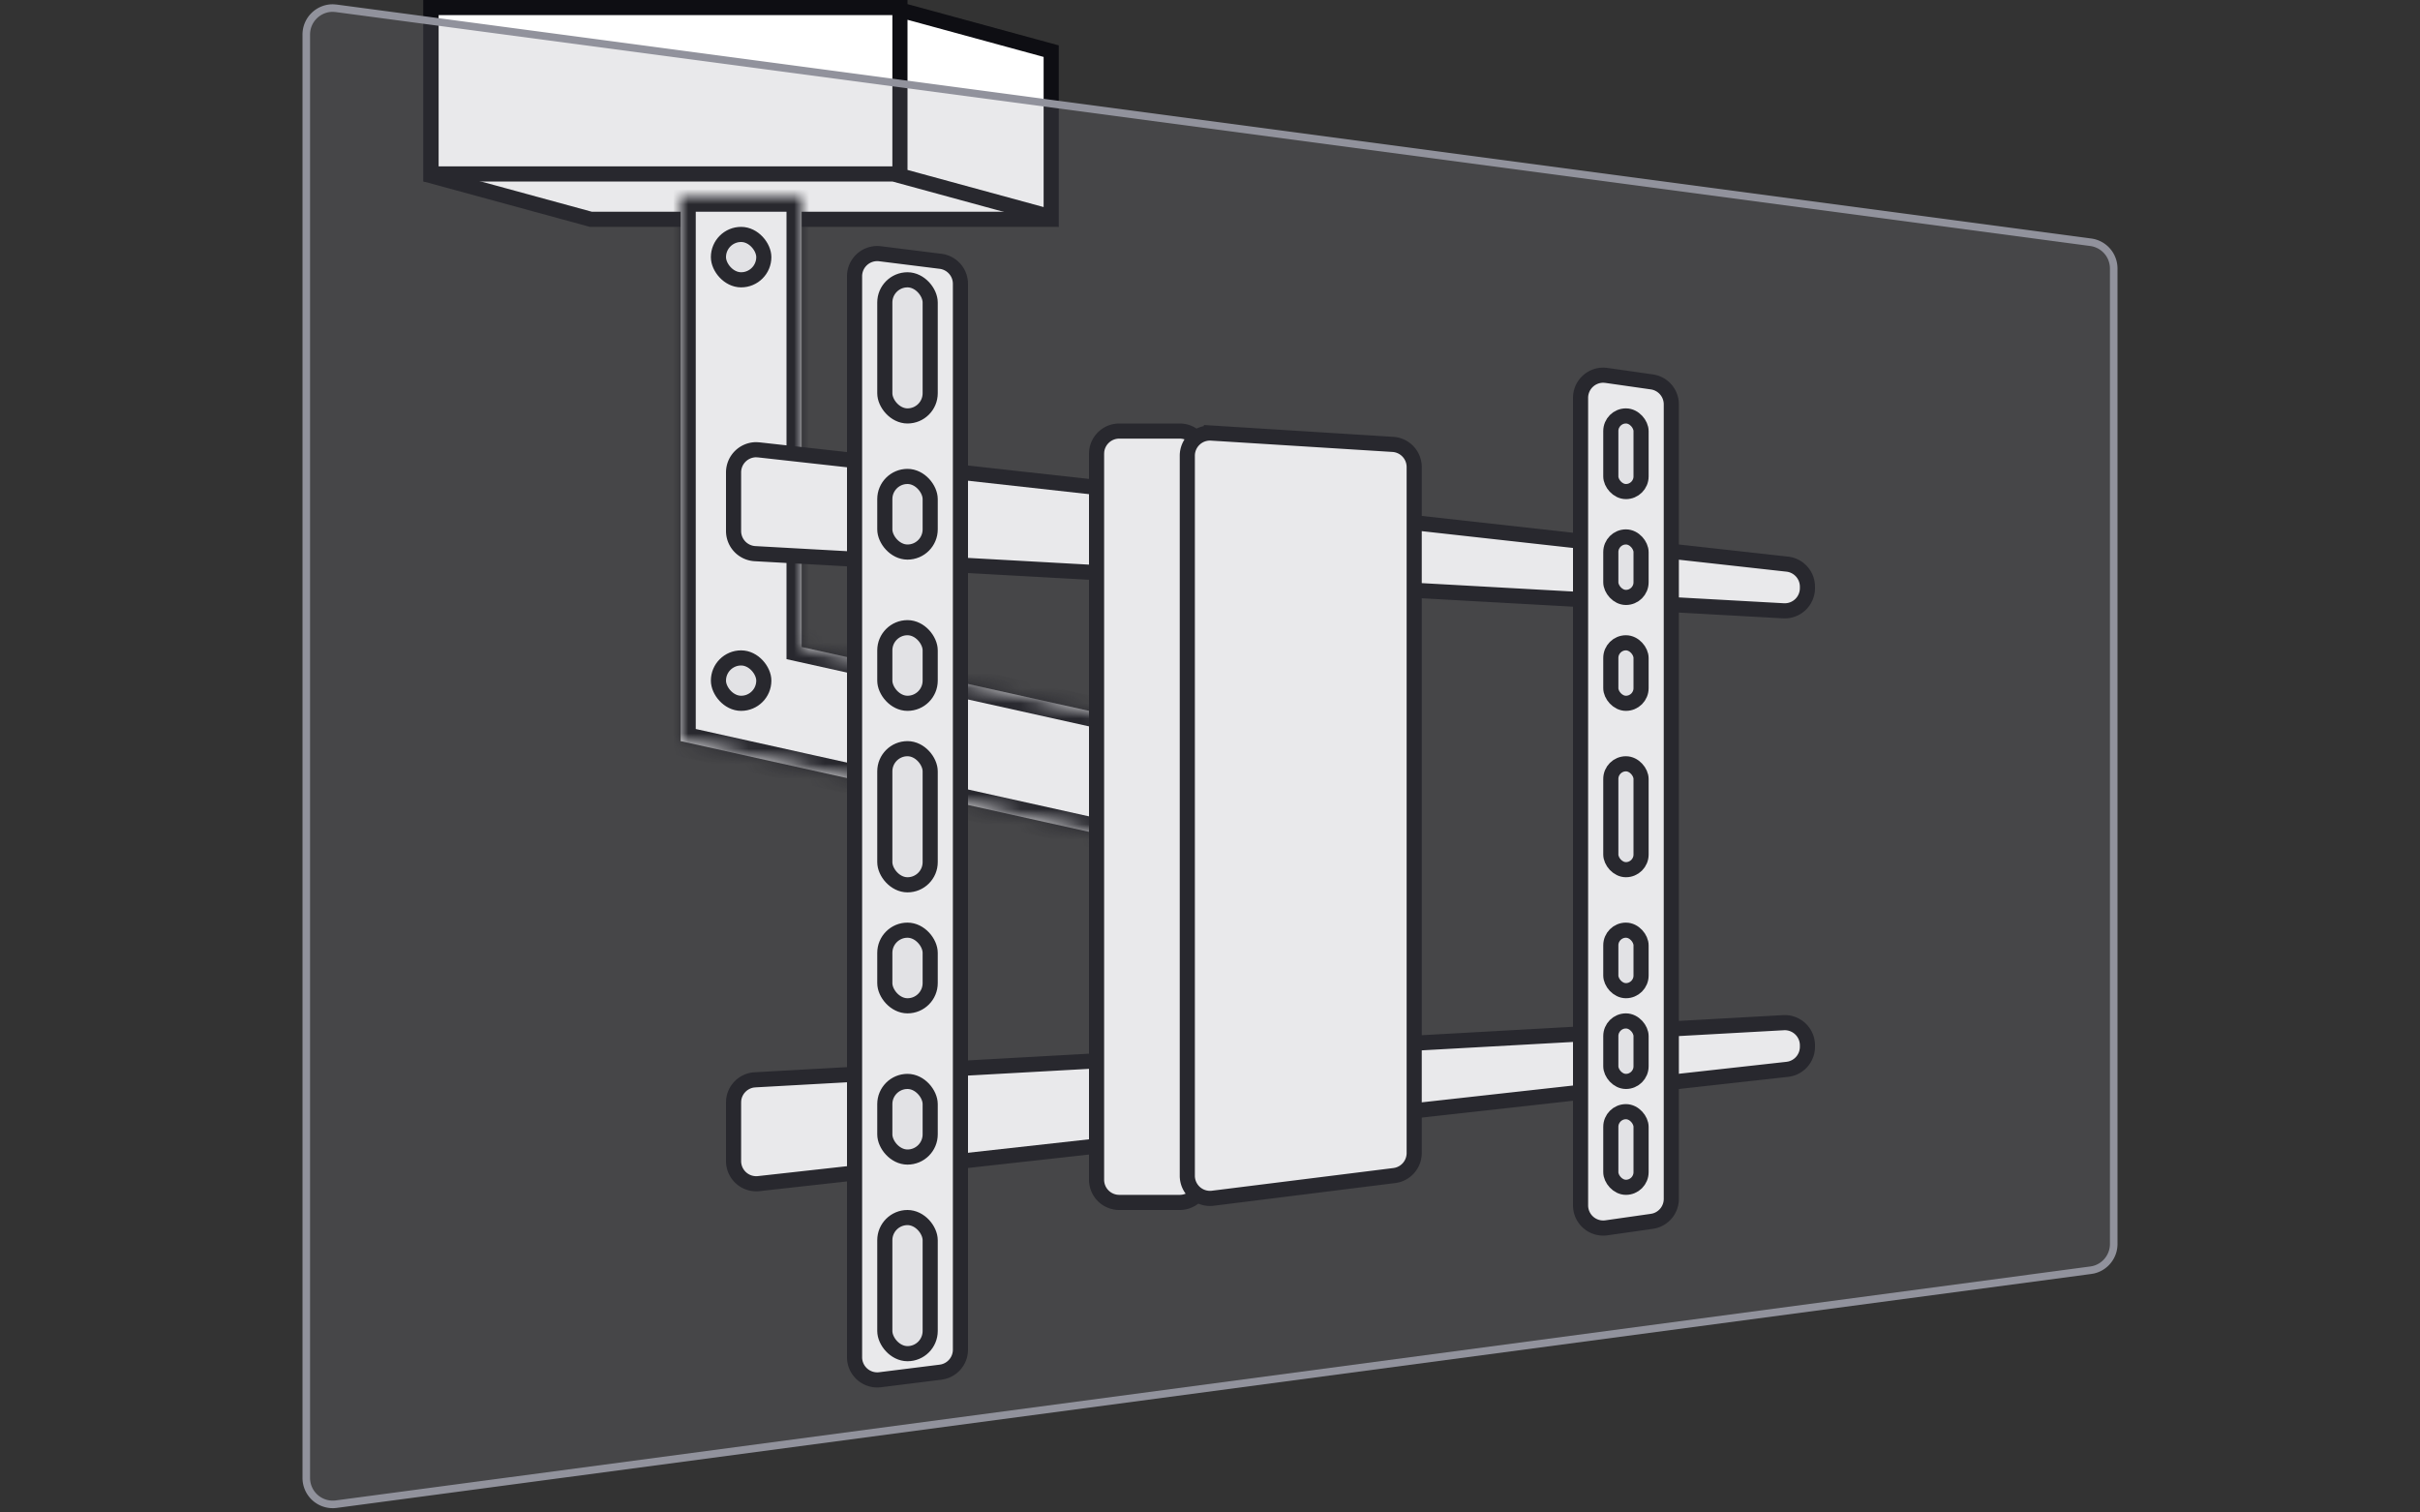
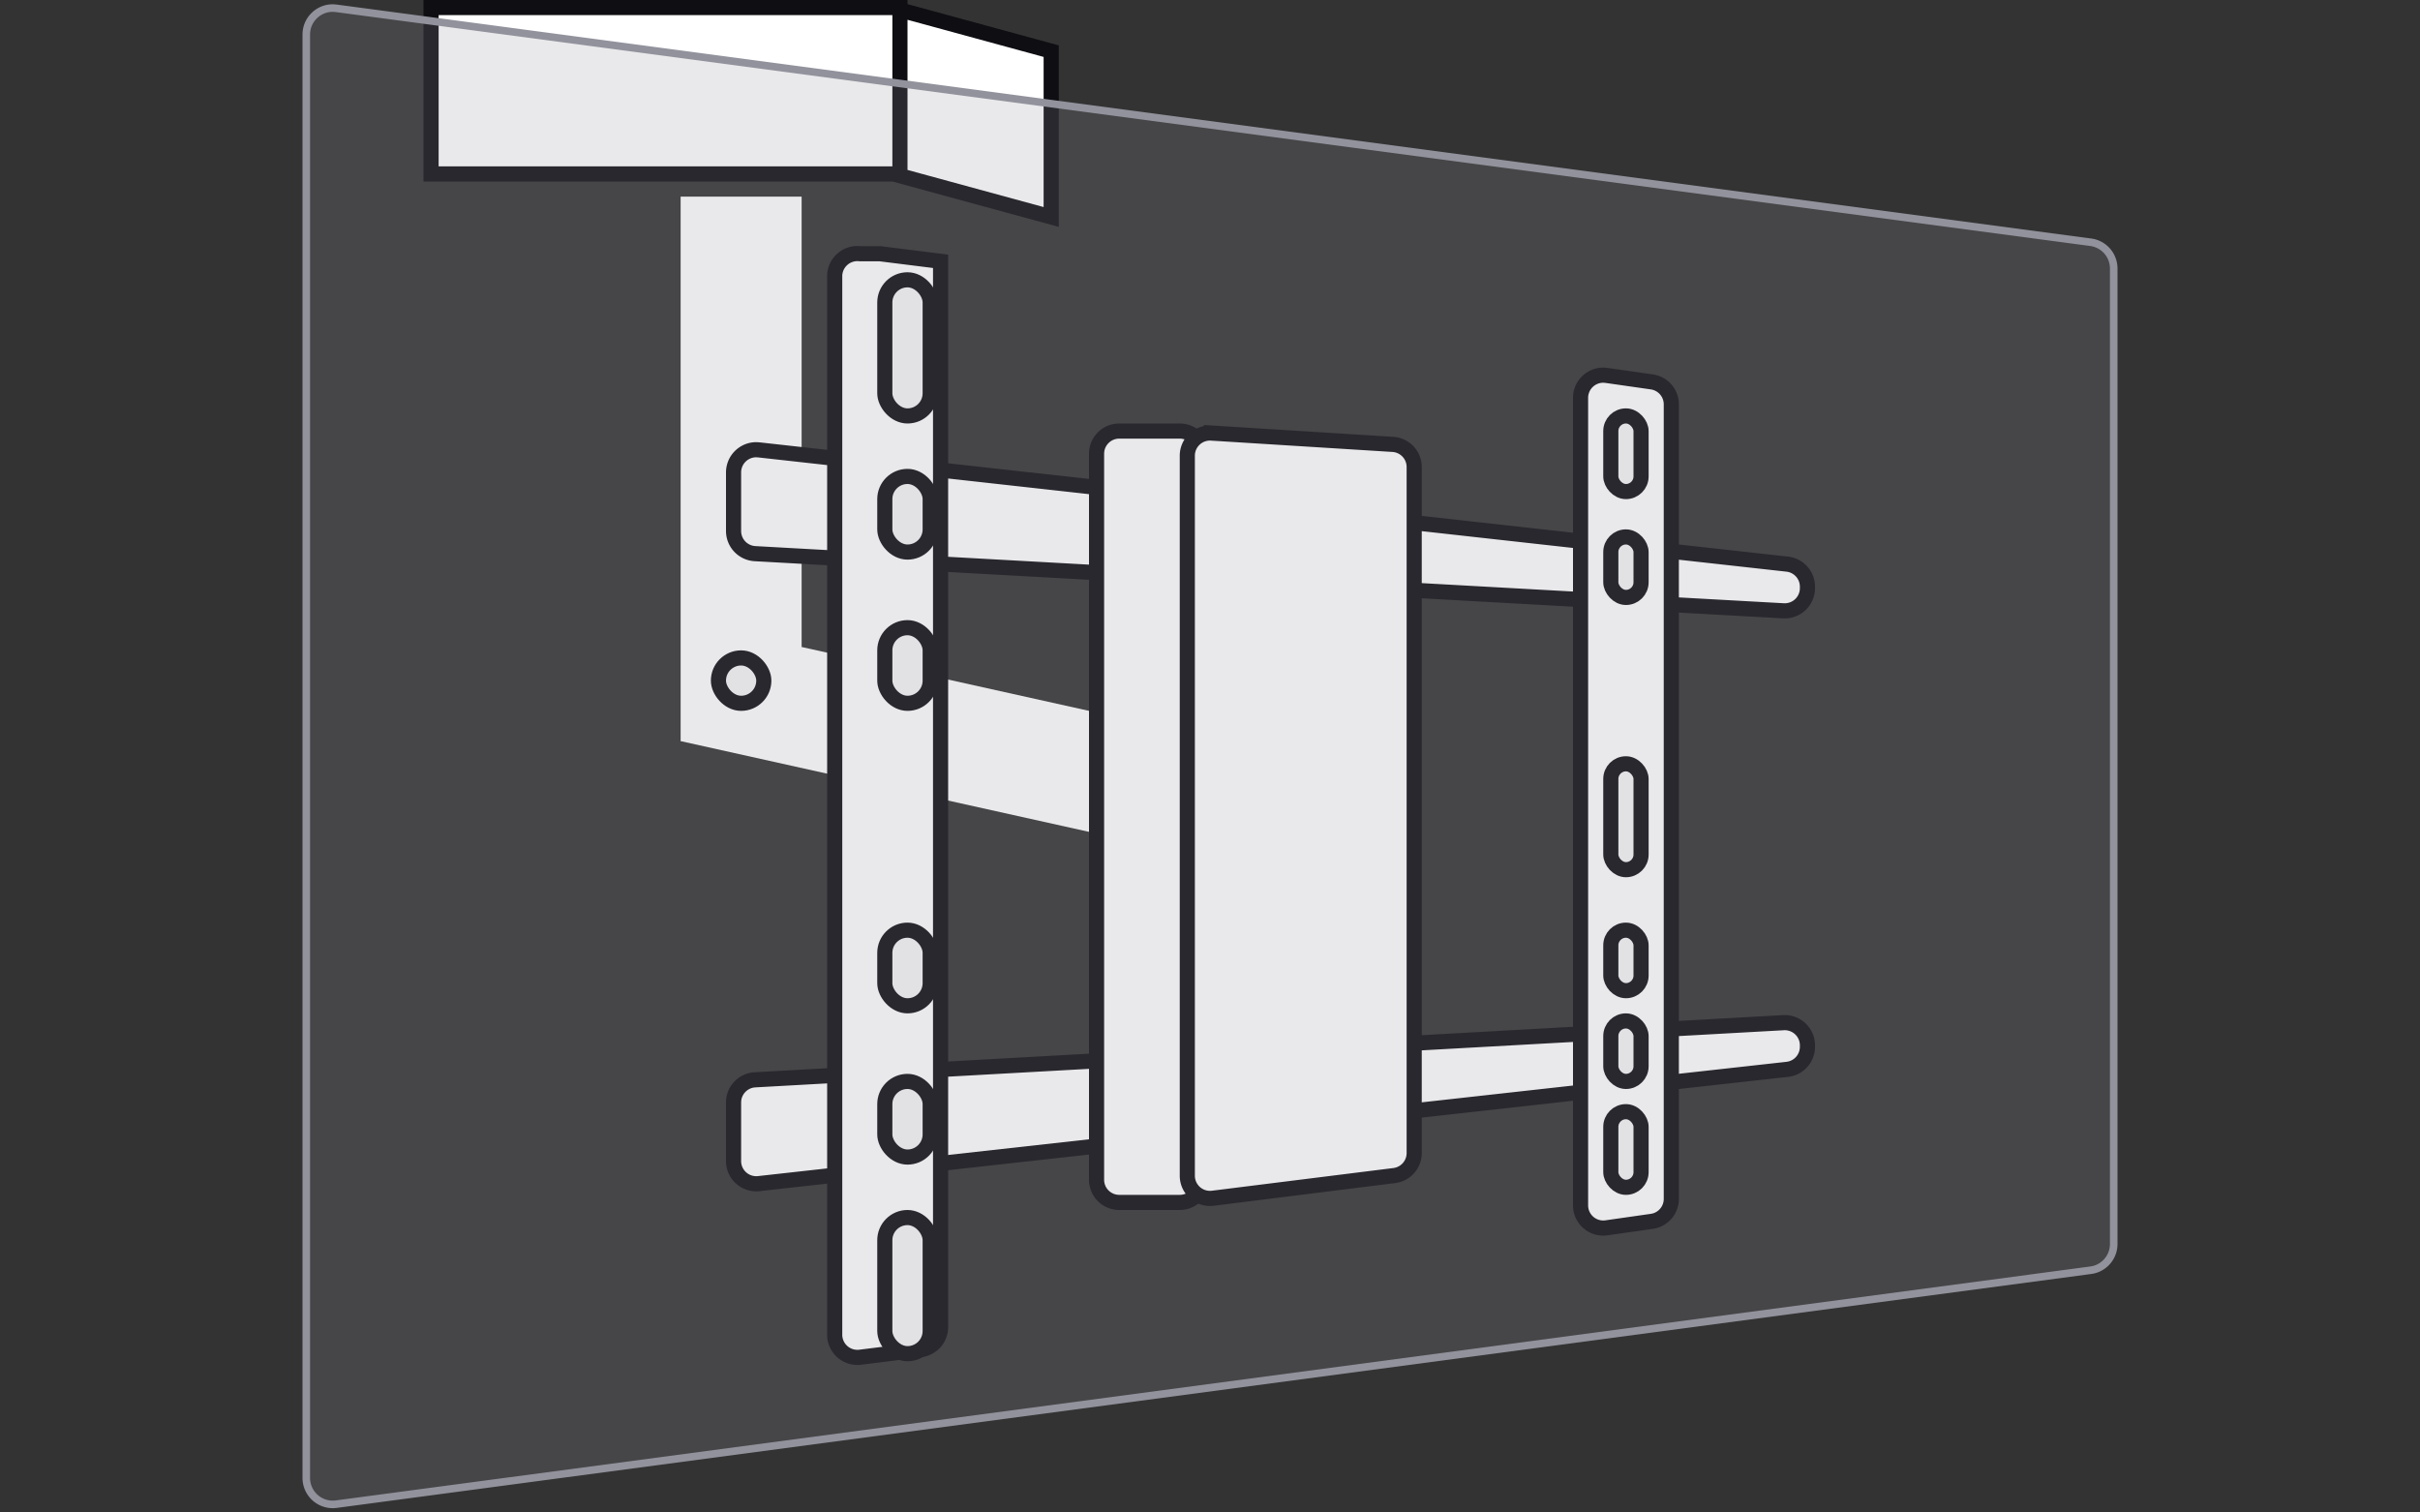
<svg xmlns="http://www.w3.org/2000/svg" width="160" height="100" fill="none">
  <rect width="100%" height="100%" fill="#333333" stroke="none" />
-   <path fill="#fff" stroke="#0E0E13" d="m58.798 8.464 9.485 6.036H39.067L28.5 11.617V.646z" />
  <path fill="#fff" stroke="#0E0E13" d="M28.5.5h31v11h-31zM69.5 3.382v10.963l-10-2.728V.654z" />
  <mask id="a" fill="#fff">
-     <path d="M53 42.777 81 49v8l-36-8V13h8z" />
-   </mask>
+     </mask>
  <path fill="#fff" d="M53 42.777 81 49v8l-36-8V13h8z" />
  <path fill="#0E0E13" d="M53 42.777h-1v.803l.783.174zM81 49h1v-.802l-.783-.174zm0 8-.217.976 1.217.27V57zm-36-8h-1v.802l.783.174zm0-36v-1h-1v1zm8 0h1v-1h-1zm0 29.777-.217.977 28 6.222L81 49l.217-.976-28-6.223zM81 49h-1v8h2v-8zm0 8 .217-.976-36-8L45 49l-.217.976 36 8zm-36-8h1V13h-2v36zm0-36v1h8v-2h-8zm8 0h-1v29.777h2V13z" mask="url(#a)" />
  <path fill="#fff" stroke="#0E0E13" d="m50.166 29.744 68 7.555a1.5 1.5 0 0 1 1.334 1.491v.096a1.5 1.5 0 0 1-1.424 1.498h-.159l-68-3.779a1.5 1.5 0 0 1-1.417-1.497v-3.874a1.5 1.5 0 0 1 1.501-1.5zM117.917 67.616a1.5 1.5 0 0 1 1.583 1.498v.096a1.5 1.5 0 0 1-1.194 1.469l-.14.022-68 7.555a1.5 1.5 0 0 1-1.666-1.49v-3.874l.007-.148c.066-.68.588-1.23 1.263-1.335l.147-.015z" />
-   <path fill="#fff" stroke="#0E0E13" d="M74 28.5h4a1.5 1.5 0 0 1 1.5 1.5v48a1.5 1.5 0 0 1-1.5 1.5h-4a1.5 1.5 0 0 1-1.5-1.5V30l.008-.153A1.5 1.5 0 0 1 74 28.5ZM58.187 16.777l4 .5a1.5 1.5 0 0 1 1.313 1.489v70.468a1.5 1.5 0 0 1-1.176 1.465l-.137.024-4 .5a1.5 1.5 0 0 1-1.687-1.489V18.266a1.5 1.5 0 0 1 1.687-1.489Z" />
+   <path fill="#fff" stroke="#0E0E13" d="M74 28.5h4a1.5 1.5 0 0 1 1.5 1.5v48a1.5 1.5 0 0 1-1.5 1.5h-4a1.5 1.5 0 0 1-1.5-1.5V30l.008-.153A1.5 1.5 0 0 1 74 28.5ZM58.187 16.777l4 .5v70.468a1.5 1.5 0 0 1-1.176 1.465l-.137.024-4 .5a1.5 1.5 0 0 1-1.687-1.489V18.266a1.5 1.5 0 0 1 1.687-1.489Z" />
  <rect width="3" height="9" x="58.5" y="18.5" fill="#F6F6F8" stroke="#0E0E13" rx="1.5" />
  <rect width="3" height="9" x="58.5" y="80.5" fill="#F6F6F8" stroke="#0E0E13" rx="1.5" />
-   <rect width="3" height="9" x="58.5" y="49.5" fill="#F6F6F8" stroke="#0E0E13" rx="1.5" />
  <path fill="#fff" stroke="#0E0E13" d="m80.094 28.632 12 .75a1.5 1.5 0 0 1 1.406 1.497v45.355a1.5 1.5 0 0 1-1.176 1.465l-.138.024-12 1.5a1.5 1.5 0 0 1-1.686-1.489V30.13a1.5 1.5 0 0 1 1.594-1.497Z" />
  <rect width="3" height="5" x="58.5" y="31.5" fill="#F6F6F8" stroke="#0E0E13" rx="1.5" />
  <rect width="3" height="3" x="47.5" y="43.5" fill="#F6F6F8" stroke="#0E0E13" rx="1.5" />
-   <rect width="3" height="3" x="47.5" y="15.5" fill="#F6F6F8" stroke="#0E0E13" rx="1.5" />
  <rect width="3" height="5" x="58.5" y="71.5" fill="#F6F6F8" stroke="#0E0E13" rx="1.5" />
  <rect width="3" height="5" x="58.5" y="41.5" fill="#F6F6F8" stroke="#0E0E13" rx="1.5" />
  <rect width="3" height="5" x="58.5" y="61.5" fill="#F6F6F8" stroke="#0E0E13" rx="1.5" />
  <path fill="#fff" stroke="#0E0E13" d="m106.212 24.821 3 .429a1.5 1.5 0 0 1 1.288 1.484v52.532c0 .7-.482 1.3-1.151 1.459l-.137.025-3 .429a1.5 1.5 0 0 1-1.712-1.485V26.306a1.5 1.5 0 0 1 1.544-1.5z" />
  <rect width="2" height="5" x="106.5" y="27.5" fill="#F6F6F8" stroke="#0E0E13" rx="1" />
  <rect width="2" height="4" x="106.5" y="35.5" fill="#F6F6F8" stroke="#0E0E13" rx="1" />
  <rect width="2" height="7" x="106.5" y="50.5" fill="#F6F6F8" stroke="#0E0E13" rx="1" />
  <rect width="2" height="5" x="106.5" y="73.5" fill="#F6F6F8" stroke="#0E0E13" rx="1" />
  <rect width="2" height="4" x="106.5" y="67.5" fill="#F6F6F8" stroke="#0E0E13" rx="1" />
-   <rect width="2" height="4" x="106.5" y="42.5" fill="#F6F6F8" stroke="#0E0E13" rx="1" />
  <rect width="2" height="4" x="106.5" y="61.5" fill="#F6F6F8" stroke="#0E0E13" rx="1" />
  <path fill="#91929C" fill-opacity=".2" stroke="#91929C" stroke-width=".5" d="m22.231.55 116 15.467a1.75 1.75 0 0 1 1.519 1.734v64.498c0 .822-.571 1.526-1.358 1.706l-.161.028-116 15.467a1.75 1.75 0 0 1-1.981-1.734V2.284c0-.992.82-1.772 1.786-1.75z" />
</svg>